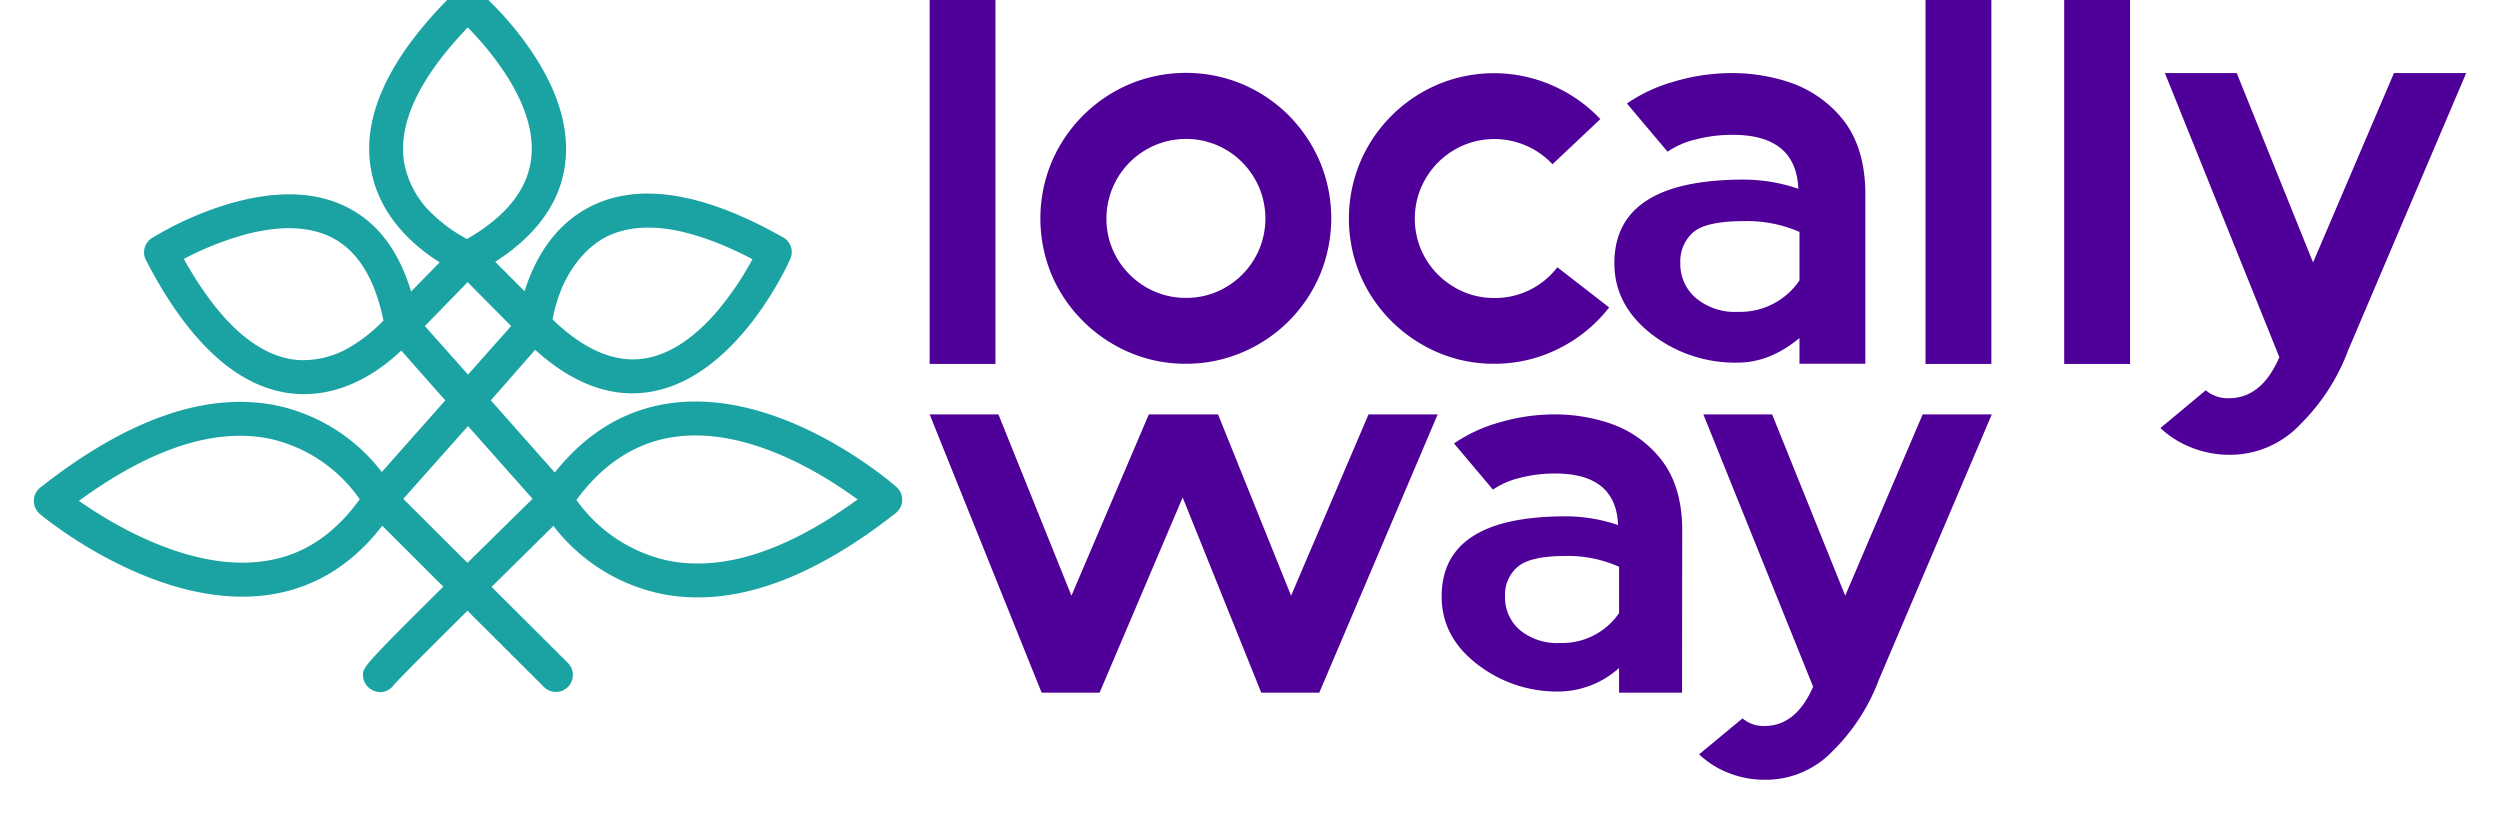
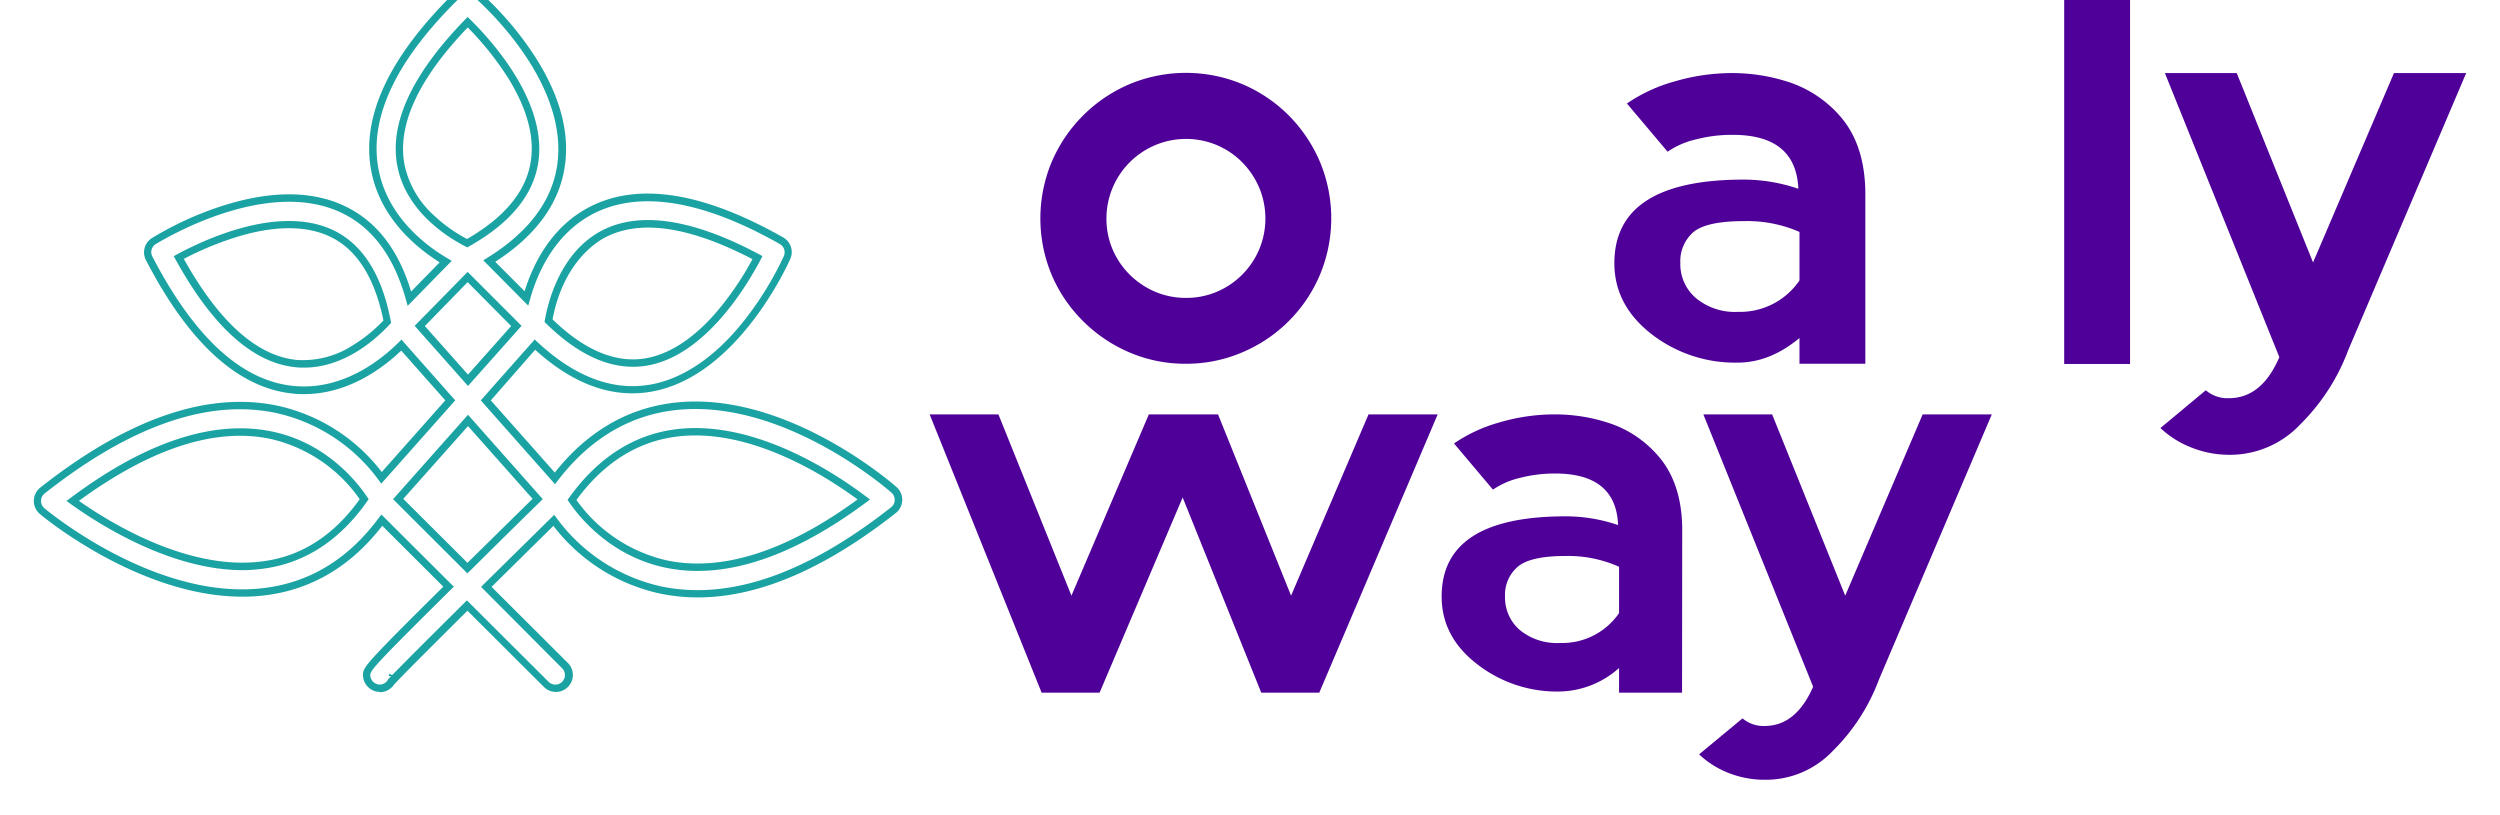
<svg xmlns="http://www.w3.org/2000/svg" id="Layer_1" data-name="Layer 1" viewBox="0 0 463.51 151.12">
  <defs>
    <style>.cls-1{fill:#4e0099;}.cls-2{fill:#1ba3a3;}</style>
  </defs>
-   <path class="cls-1" d="M184.56,67.48h-12.2V-2.46h12.2Z" />
  <path class="cls-1" d="M219.89,67.44a26.23,26.23,0,0,1-10.48-2.1,27.32,27.32,0,0,1-8.58-5.78A26.82,26.82,0,0,1,195,51,27.18,27.18,0,0,1,195,30a27.28,27.28,0,0,1,14.38-14.38,27.18,27.18,0,0,1,21,0,27.21,27.21,0,0,1,8.58,5.8A27.55,27.55,0,0,1,244.72,30a27.18,27.18,0,0,1,0,20.95,27,27,0,0,1-14.36,14.36A26.32,26.32,0,0,1,219.89,67.44Zm0-12.21a14.47,14.47,0,0,0,5.73-1.14,14.81,14.81,0,0,0,7.84-7.85,14.83,14.83,0,0,0,0-11.45,15.12,15.12,0,0,0-3.16-4.71,14.62,14.62,0,0,0-4.68-3.17,14.76,14.76,0,0,0-20.48,13.6,14.44,14.44,0,0,0,1.14,5.73,14.86,14.86,0,0,0,3.18,4.69,15.13,15.13,0,0,0,4.7,3.16A14.51,14.51,0,0,0,219.89,55.23Z" />
-   <path class="cls-1" d="M277.05,67.44a26.19,26.19,0,0,1-10.48-2.1A27.48,27.48,0,0,1,258,59.56,27,27,0,0,1,252.19,51a27.18,27.18,0,0,1,0-20.95,27.19,27.19,0,0,1,14.38-14.38,26.89,26.89,0,0,1,21.14.13,27.1,27.1,0,0,1,9,6.28l-8.87,8.37a14.78,14.78,0,0,0-16.5-3.52,14.82,14.82,0,0,0-4.7,3.17,15.18,15.18,0,0,0-3.18,4.71,14.83,14.83,0,0,0,0,11.45,14.86,14.86,0,0,0,3.18,4.69,15.13,15.13,0,0,0,4.7,3.16,14.44,14.44,0,0,0,5.73,1.14,14.53,14.53,0,0,0,11.67-5.7L298.34,57a27,27,0,0,1-9.48,7.7A26.35,26.35,0,0,1,277.05,67.44Z" />
  <path class="cls-1" d="M345.84,67.44H333.63V62.67q-5.49,4.56-11.45,4.56a25.22,25.22,0,0,1-16.34-5.57q-6.52-5.28-6.53-12.85,0-15.51,24-15.51A31.34,31.34,0,0,1,333.42,35Q333,25,321.25,25a26.67,26.67,0,0,0-6.92.87,15.15,15.15,0,0,0-5.15,2.26l-7.54-8.94a29.26,29.26,0,0,1,8.73-4.06,37.78,37.78,0,0,1,10.88-1.58,33.63,33.63,0,0,1,10.55,1.72,21.49,21.49,0,0,1,9.34,6.25q4.51,5.13,4.7,13.82Zm-23.63-9.62A13.33,13.33,0,0,0,333.63,52v-9A24.12,24.12,0,0,0,323.29,41Q316.47,41,314,43a7.16,7.16,0,0,0-2.46,5.78,8.26,8.26,0,0,0,2.86,6.46A11.28,11.28,0,0,0,322.21,57.82Z" />
-   <path class="cls-1" d="M369.21,67.48H357V-2.46h12.21Z" />
  <path class="cls-1" d="M394.92,67.48H382.71V-2.46h12.21Z" />
  <path class="cls-1" d="M413.19,84.32A18.8,18.8,0,0,1,406.37,83a17.72,17.72,0,0,1-5.82-3.64l8.41-7a6.24,6.24,0,0,0,4.27,1.47q6.11,0,9.37-7.61L401.38,13.55H414.7l14.15,35.11,15-35.11h13.39L435.38,64.89a38.08,38.08,0,0,1-8.9,13.79A17.88,17.88,0,0,1,413.19,84.32Z" />
  <path class="cls-1" d="M244.6,128.42H233.84L219.27,92.23l-15.4,36.19H193.12L172.36,76.83h12.75l13.54,33.61L213,76.83h12.83l13.54,33.61,14.36-33.61h12.82Z" />
  <path class="cls-1" d="M311.86,128.42H300.18v-4.57a17,17,0,0,1-11,4.36,24.1,24.1,0,0,1-15.64-5.33q-6.26-5-6.25-12.3,0-14.85,23-14.85A30,30,0,0,1,300,97.35q-.37-9.55-11.65-9.56a25.76,25.76,0,0,0-6.62.83,14.71,14.71,0,0,0-4.93,2.16l-7.22-8.56a28.17,28.17,0,0,1,8.35-3.88,36.08,36.08,0,0,1,10.42-1.51,31.94,31.94,0,0,1,10.1,1.65,20.37,20.37,0,0,1,8.94,6q4.33,4.92,4.5,13.23Zm-22.61-9.21a12.76,12.76,0,0,0,10.93-5.54v-8.59a23.14,23.14,0,0,0-9.9-2q-6.54,0-8.89,2a6.84,6.84,0,0,0-2.35,5.53,7.94,7.94,0,0,0,2.73,6.19A10.85,10.85,0,0,0,289.25,119.21Z" />
  <path class="cls-1" d="M327.12,144.57a18.09,18.09,0,0,1-6.53-1.22,16.93,16.93,0,0,1-5.57-3.49l8.05-6.67a6,6,0,0,0,4.09,1.41q5.83,0,9-7.28L315.81,76.83h12.75l13.55,33.61,14.36-33.61h12.82L348.36,126a36.42,36.42,0,0,1-8.52,13.19A17.12,17.12,0,0,1,327.12,144.57Z" />
-   <path class="cls-2" d="M70.45,127.6A2.46,2.46,0,0,1,68,125.18c0-1.12,0-1.39,15.18-16.41L70.79,96.44c-5.52,7.45-12.5,11.86-20.77,13.12C29.61,112.69,8.72,95.5,7.84,94.77a2.45,2.45,0,0,1,0-3.82C24,78.26,38.59,73.2,51.36,75.9A32.76,32.76,0,0,1,70.74,88.59L83.48,74.23,74.43,64c-3.34,3.32-10.62,9.18-20,8.28-9.9-.93-18.91-9.14-26.8-24.38a2.46,2.46,0,0,1,.87-3.21c.82-.52,20.15-12.55,34.62-6.09C69.35,41.38,73.62,47,75.89,55.37l6.72-6.87C78.39,46,71.24,40.57,69.51,31.59c-1.89-9.84,3.3-20.83,15.43-32.66a2.47,2.47,0,0,1,3.32-.11C89-.56,105.84,14.11,104.09,30c-.81,7.24-5.31,13.43-13.4,18.43l6.9,7c1.37-4.94,4.6-12.43,12-16.3,8.77-4.58,20.64-2.69,35.28,5.6a2.46,2.46,0,0,1,1,3.13c-.39.87-9.6,21.41-25.18,24.19-7.2,1.29-14.45-1.42-21.55-8L90.05,74.23l12.82,14.45C108.74,81,116,76.54,124.55,75.41c20.35-2.67,40.34,14.65,41.18,15.39a2.47,2.47,0,0,1,.83,1.92,2.42,2.42,0,0,1-.93,1.86c-15.82,12.46-30.3,17.45-43,14.82a33.53,33.53,0,0,1-19.91-12.93c-3.92,3.86-8.31,8.19-12.5,12.34l14.64,14.59a2.46,2.46,0,1,1-3.47,3.49L86.67,112.27c-7.25,7.19-13.27,13.21-14.19,14.26a2.47,2.47,0,0,1-2,1.07Zm2.45-2.25h0Zm0,0Zm0-.22c0,.07,0,.15,0,.21S72.91,125.21,72.91,125.13Zm0,0h0Zm0,0Zm0,0h0Zm0,0h0Zm.92-32.58,12.84,12.8,13-12.81L86.77,77.94Zm32.19.16c2,2.87,7.74,9.91,17.62,11.92,10.61,2.16,22.87-1.88,36.48-12-5.66-4.29-20.58-14.23-34.95-12.32C117.65,81.29,111.22,85.45,106,92.68Zm-92.55.19c5.9,4.25,21.38,14,35.82,11.83,7.26-1.11,13.39-5.19,18.23-12.13C65.61,89.74,60,82.73,50.27,80.7,39.65,78.47,27.28,82.57,13.47,92.87ZM77.82,60.43l9,10.1,8.94-10.09-9-9.09ZM33.15,47.73c6.76,12.33,14.08,19,21.79,19.68,8.24.77,14.8-5.51,16.89-7.78-1.66-8.54-5.25-14.09-10.66-16.52C51.48,38.79,38.13,45,33.15,47.73ZM101.7,59.49c6.21,6.12,12.33,8.68,18.19,7.64,10.43-1.85,18-14.37,20.55-19.32-12.12-6.47-21.7-8-28.52-4.42C104.46,47.26,102.25,56.34,101.7,59.49Zm-15-55.38C77,14.05,72.87,23,74.34,30.66c1.6,8.28,9.44,13,12.27,14.43,7.68-4.33,11.91-9.6,12.59-15.66C100.38,18.8,90.69,8,86.71,4.11Z" />
  <path class="cls-2" d="M70.45,128.29a3.16,3.16,0,0,1-3.15-3.09c0-1.45,0-1.69,14.89-16.43L70.87,97.48c-5.56,7.21-12.54,11.51-20.75,12.76a33.46,33.46,0,0,1-5.18.39C26,110.63,8.21,96,7.4,95.3a3.16,3.16,0,0,1,.06-4.89C23.7,77.59,38.52,72.48,51.51,75.23A33.33,33.33,0,0,1,70.78,87.51L82.56,74.23,74.39,65c-3.47,3.31-9.87,8.07-18,8.07-.66,0-1.32,0-2-.09C44.26,72,35.06,63.7,27.06,48.23a3.13,3.13,0,0,1,1.12-4.1A62,62,0,0,1,40.51,38.4c9-3,16.74-3.17,22.93-.41s10.38,8.12,12.78,16.06l5.3-5.41c-4.32-2.7-11-8.17-12.68-16.92C66.9,21.64,72.16,10.44,84.46-1.56A3.12,3.12,0,0,1,88.7-1.7a59.75,59.75,0,0,1,9,10c5.47,7.66,7.87,15,7.12,21.75-.8,7.24-5.17,13.45-13,18.49L97.26,54c1.66-5.32,5.07-12,12-15.6,9-4.69,21.08-2.8,35.93,5.61a3.12,3.12,0,0,1,1.33,4c-.39.89-9.74,21.75-25.68,24.59-7.25,1.3-14.52-1.31-21.62-7.75L91,74.23l11.86,13.38c5.9-7.43,13.17-11.76,21.63-12.88,20.69-2.72,40.87,14.81,41.72,15.56a3.14,3.14,0,0,1-.13,4.83c-16,12.59-30.66,17.62-43.61,14.95A34,34,0,0,1,102.6,97.5L91.14,108.81l14.15,14.11a3.14,3.14,0,1,1-4.44,4.45L86.67,113.23C78.58,121.26,73.87,126,73,127a3.17,3.17,0,0,1-2.52,1.34Zm.27-32.89,13.42,13.38-.49.48c-14.31,14.14-15,15.08-15,15.91a1.79,1.79,0,0,0,1.78,1.75h0a1.76,1.76,0,0,0,1.42-.78l0-.06c.13-.15.35-.39.67-.72h-.42v-.26l.18-.2.23.21h.26c1.89-1.95,6.35-6.42,13.31-13.32l.48-.48,15.15,15.1a1.77,1.77,0,0,0,2.51-2.51L89.19,108.81l.49-.49L102.19,96l.56-.55.47.63a32.89,32.89,0,0,0,19.49,12.67c12.55,2.58,26.84-2.36,42.49-14.69a1.74,1.74,0,0,0,.68-1.34,1.8,1.8,0,0,0-.6-1.38c-.83-.73-20.57-17.87-40.65-15.23-8.32,1.1-15.46,5.48-21.22,13l-.51.66L89.14,74.23l10-11.29.51.48c6.94,6.47,14,9.12,21,7.87,4.34-.77,11-3.58,17.86-12.55a60.35,60.35,0,0,0,6.81-11.24,1.77,1.77,0,0,0-.75-2.26c-14.42-8.16-26.07-10-34.62-5.59-7,3.67-10.24,10.66-11.69,15.88l-.32,1.14L89.6,48.26l.73-.45c7.9-4.88,12.3-10.91,13.07-17.93.49-4.42-.3-11.62-6.86-20.8A60.31,60.31,0,0,0,87.81-.66a1.76,1.76,0,0,0-2.39.08c-12,11.66-17.08,22.44-15.23,32C71.87,40.2,78.91,45.52,83,47.91l.75.45-8.17,8.35-.32-1.16C73,47.4,68.86,41.91,62.88,39.25c-14.08-6.29-33.17,5.53-34,6a1.75,1.75,0,0,0-.63,2.31c7.77,15,16.61,23.11,26.26,24,8.94.86,16-4.7,19.4-8.08l.52-.52L84.4,74.23,70.69,89.67l-.5-.68a32.15,32.15,0,0,0-19-12.42c-12.56-2.66-27,2.36-42.91,14.92a1.77,1.77,0,0,0-.67,1.37,1.75,1.75,0,0,0,.64,1.38C9.15,95,29.81,112,49.92,108.89,58,107.65,64.83,103.33,70.24,96Zm1.93,29.73h0Zm0,0h0Zm0,0h0Zm0,0h0Zm14-18.83L72.88,92.55,86.77,76.9l13.86,15.64-.46.46c-5.13,5-9.42,9.26-13,12.81ZM74.77,92.49l11.9,11.86L98.74,92.48,86.77,79Zm54.57,13.36a28.92,28.92,0,0,1-5.84-.58c-10.1-2.06-16-9.21-18-12.2l-.28-.39.29-.4c5.31-7.38,11.91-11.65,19.61-12.67,14.59-1.94,29.65,8.06,35.45,12.45l.73.55-.73.55C149.18,101.6,138.72,105.85,129.34,105.85ZM106.87,92.69a28.21,28.21,0,0,0,16.91,11.24C134,106,145.82,102.2,159,92.6c-6.13-4.51-20.2-13.43-33.71-11.63C118.08,81.92,111.89,85.86,106.87,92.69ZM45,105.71c-13.28,0-26.48-8.38-31.91-12.28l-.77-.55.76-.56C27,81.9,39.61,77.77,50.41,80c10,2.07,15.68,9.19,17.68,12.16l.26.39-.26.38c-5,7.1-11.25,11.27-18.69,12.42A29.89,29.89,0,0,1,45,105.71ZM14.63,92.86C21,97.32,35.6,106.1,49.19,104,56.12,103,62,99.11,66.69,92.56A27.61,27.61,0,0,0,50.13,81.37C39.92,79.23,28,83.1,14.63,92.86Zm72.14-21.3L76.88,60.41l9.82-10,10,10Zm-8-11.11,8,9,8-9-8.07-8.14ZM56.36,68.16c-.49,0-1,0-1.49-.07-7.94-.75-15.45-7.49-22.33-20l-.33-.6.61-.33c5.31-2.87,18.73-9.06,28.63-4.64,5.62,2.51,9.34,8.24,11,17l.07.34-.24.25C70,62.6,64.06,68.16,56.36,68.16ZM34.08,48C40.63,59.74,47.67,66,55,66.73a16.94,16.94,0,0,0,10.34-2.66,28.06,28.06,0,0,0,5.75-4.65C69.44,51.31,66,46,60.89,43.74c-4-1.8-9.19-1.9-15.32-.29A57.08,57.08,0,0,0,34.08,48Zm83.26,20c-5.27,0-10.68-2.7-16.12-8.06l-.26-.25.06-.36c.65-3.67,3-12.64,10.58-16.59,7-3.64,16.84-2.16,29.16,4.42l.6.32-.31.61c-2.78,5.28-10.38,17.78-21,19.68A16,16,0,0,1,117.34,68Zm-14.9-8.79c5.94,5.76,11.77,8.19,17.33,7.21,4.34-.78,8.66-3.56,12.82-8.28a56,56,0,0,0,6.92-10.09C127.9,42,118.72,40.63,112.23,44,110.42,44.94,104.4,48.81,102.44,59.25ZM86.63,45.87l-.33-.17C83,44,75.3,39.25,73.67,30.79c-1.52-7.92,2.7-17,12.55-27.16l.48-.49.49.48c4.22,4.17,13.9,15,12.69,25.88-.7,6.29-5,11.74-12.93,16.19Zm.09-40.78C77.55,14.65,73.61,23.21,75,30.53a17.5,17.5,0,0,0,5.46,9.41,28.2,28.2,0,0,0,6.12,4.37c7.27-4.18,11.27-9.22,11.91-15,.5-4.43-.92-9.39-4.21-14.73A55.79,55.79,0,0,0,86.72,5.09Z" />
</svg>